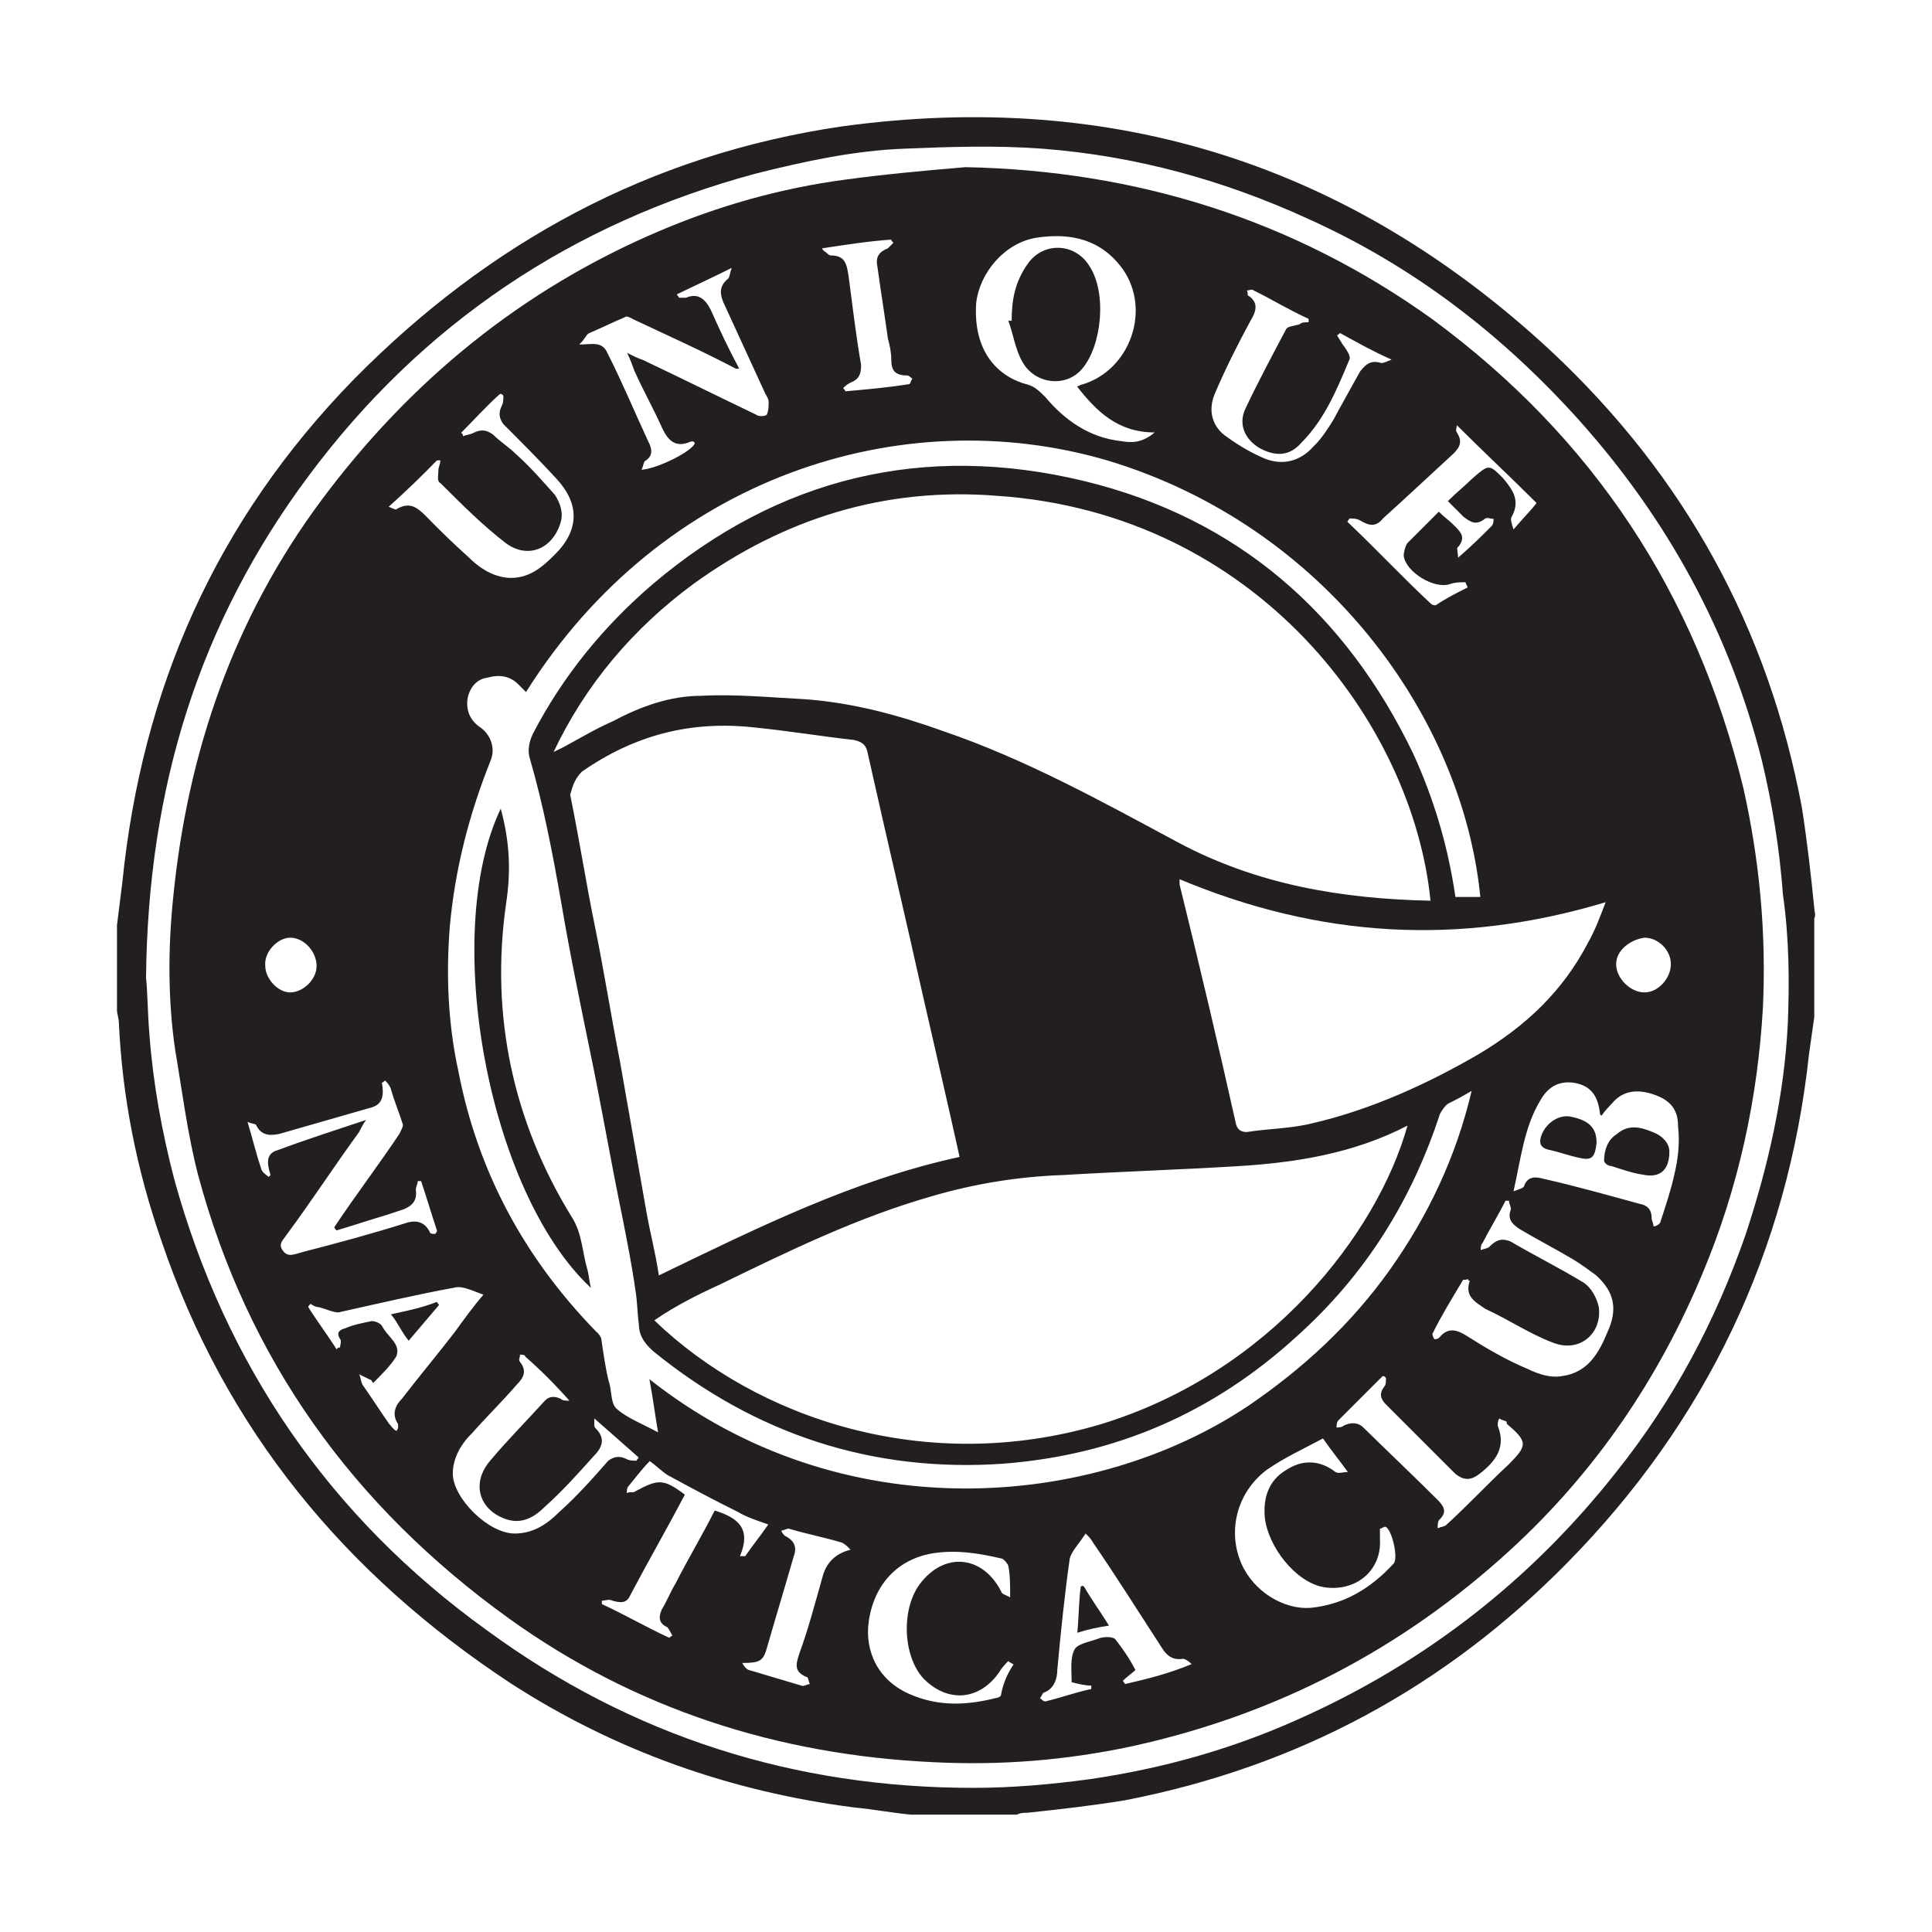
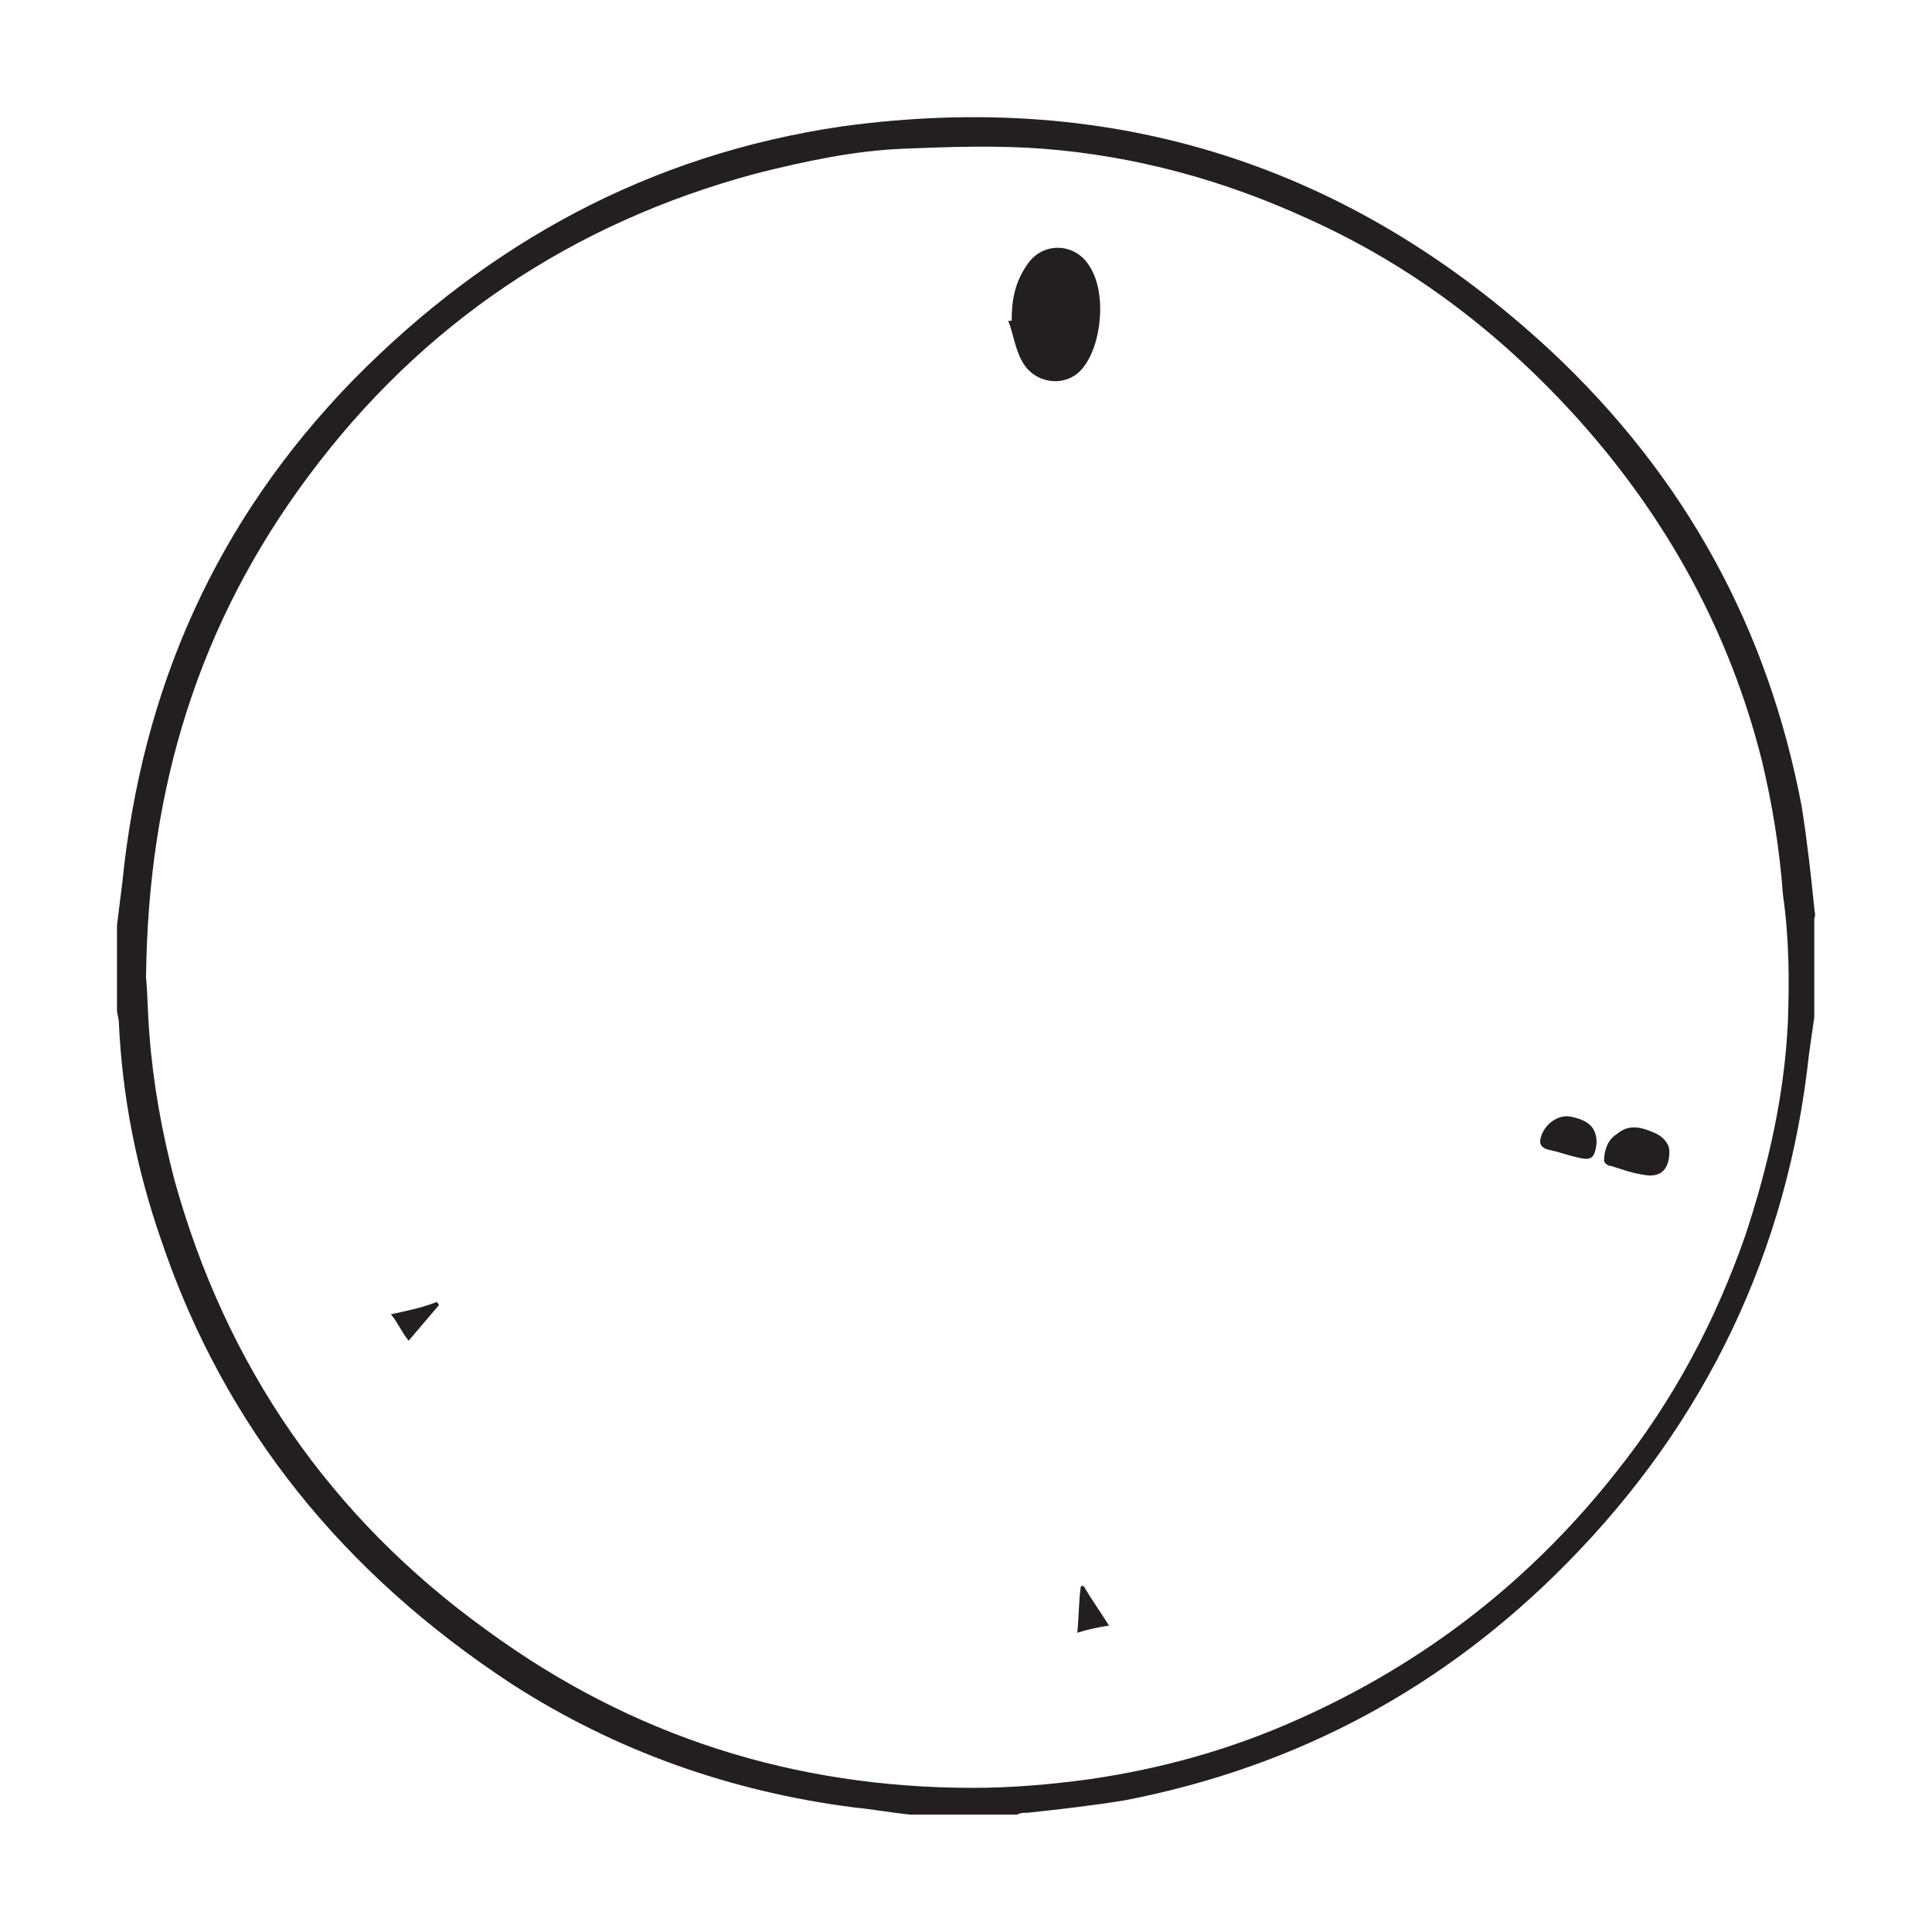
<svg xmlns="http://www.w3.org/2000/svg" version="1.1" id="Layer_2_00000074437383186158001440000016431292220078498206_" x="0px" y="0px" viewBox="0 0 512 512" style="enable-background:new 0 0 512 512;" xml:space="preserve">
  <style type="text/css">
	.st0{fill-rule:evenodd;clip-rule:evenodd;fill:#231F20;}
</style>
  <g id="Layer_2-2_00000073716995651856260360000011710419141652783771_">
    <g>
      <path class="st0" d="M480.8,240.6c-0.9-8.9-1.9-17.8-3.3-26.7c-8.9-47.3-30.9-87.6-66.5-120.9C358,43.8,295.3,23.6,223.1,33.5    c-51.1,7.5-93.7,30.9-129.3,67C57.2,138,37.6,182.5,32.4,234c-0.5,3.7-0.9,7.5-1.4,11.2v22.5c0,0.9,0.5,2.3,0.5,3.3    c0.9,19.7,4.7,38.9,11.2,57.6c16.9,50.1,48.7,88.6,92.8,117.6c27.6,17.8,58.1,28.6,90.9,32.8c5.2,0.5,9.8,1.4,15,1.9h28.1    c0.9-0.5,1.9-0.5,2.8-0.5c8.4-0.9,17.3-1.9,25.8-3.3c45.9-8.9,84.8-30,117.1-62.8c37-37.5,58.6-82.9,64.2-134.9    c0.5-3.3,0.9-6.6,1.4-9.8v-26.2C481.3,242.5,480.8,241.5,480.8,240.6L480.8,240.6z M473.8,271c-0.9,19.2-5.2,38-11.2,56.2    c-8,23-19.2,44-34.2,62.8c-22.5,28.6-50.6,50.6-84.3,65.6c-17.8,8-36.1,13.1-55.3,15.9c-10.3,1.4-20.6,2.3-30.9,2.3    c-47.3,0-90.4-13.6-128.8-41.7c-41.7-30-69.3-70.3-82.9-119.5c-3.3-12.7-5.6-25.3-6.6-38.4c-0.5-6.1-0.5-11.7-0.9-15    c0.5-50.6,14.1-94.2,43.1-133.1c30-40.3,69.8-67,118.5-80.1c13.1-3.3,26.2-6.1,39.4-6.6c12.2-0.5,24.4-0.9,36.5,0    c24.8,1.9,48.3,8.4,70.7,18.7c28.1,12.7,51.5,30.9,71.7,53.4c23.4,26.2,39.8,56.2,48.3,90c2.8,11.7,4.7,23.4,5.6,35.6    C474.2,249,474.2,260.3,473.8,271L473.8,271z" />
-       <path class="st0" d="M379.6,84.6C343,58.3,301.3,45.2,255.9,44.3c-10.8,0.9-21.6,1.9-31.9,3.3c-17.3,2.3-33.7,7-49.2,13.6    c-36.5,15.5-66.1,39.8-89.5,71.2s-35.6,67-39.4,105.4c-1.4,13.6-1.4,27.2,0.5,40.3c1.9,11.2,3.3,22.5,6.1,33.3    c13.1,48.7,40.8,87.6,82.5,117.6c33.3,23.9,71.2,36.1,112.4,38c17.8,0.9,35.1-0.5,52.5-4.2c38.4-8.4,71.7-25.8,100.3-52    c22.5-20.6,39.4-45.4,51.1-73.6c9.4-22.5,14.5-45.9,15.9-70.3c0.9-19.7-0.9-38.9-5.2-58.1C449.4,157.2,422.2,116,379.6,84.6    L379.6,84.6z M435.8,248.5c3.7,0,7,3.3,7,7s-3.3,7.5-7,7.5c-3.7,0-7.5-3.7-7.5-7.5C428.3,251.8,432.1,249,435.8,248.5L435.8,248.5    z M154.2,204.5c14.1-9.8,29-13.6,45.9-11.7c8.9,0.9,17.3,2.3,26.2,3.3c2.3,0.5,3.3,1.4,3.7,3.7c4.7,21.1,9.8,42.6,14.5,63.7    c3.3,14.5,6.6,28.6,9.8,43.1c-28.1,6.1-53.4,18.7-79.7,31.4c-0.9-6.1-2.3-11.2-3.3-16.9c-2.3-13.1-4.7-26.7-7-39.8    c-2.3-11.7-4.2-23.9-6.6-35.6s-4.2-23.4-6.6-35.1C151.9,207.8,152.4,206.4,154.2,204.5L154.2,204.5z M149.5,197.9    c-0.9,0.5-1.9,0.9-2.8,1.4c8.4-17.8,21.1-32.8,37-44.5c23.9-17.3,50.6-25.8,80.6-23.4c68.9,4.7,110.1,60.4,114.8,107.3    c-23.4-0.5-45.9-4.2-67-15.5c-20.1-10.8-40.3-22-62.3-29.5c-11.7-4.2-23.9-7.5-36.5-8.4c-9.4-0.5-18.7-1.4-27.6-0.9    c-8,0-15.9,2.8-23,6.6C157.5,193.3,153.8,195.6,149.5,197.9z M190.8,340.4c18.3-8.9,36.5-17.8,56.2-23.4c11.2-3.3,23-5.2,34.7-5.6    c15-0.9,30.5-1.4,45.4-2.3c15.9-0.9,31.4-3.3,45.9-10.8c-8,28.6-36.5,65.6-81.5,79.2c-45.9,13.6-90.9-1.4-118.1-27.6    C179.1,346,184.7,343.2,190.8,340.4L190.8,340.4z M347.7,297.7c-5.6,1.4-11.7,1.4-17.3,2.3c-1.4,0-2.3-0.5-2.8-1.9    c-4.7-21.1-9.8-42.6-15-63.7c0-0.5,0-0.9,0-1.4c37,15.5,74,17.8,112.9,6.1c-1.4,3.7-2.8,7.5-4.7,10.8c-6.6,12.7-16.4,22-29,29.5    C378.7,287,363.7,294,347.7,297.7L347.7,297.7z M385.2,120.2c1.9-1.9,2.3-3.3,0.9-5.6c-0.5-0.5,0-1.4,0-1.9    c7,7,14.1,13.6,21.1,20.6c-1.4,1.9-3.3,3.7-6.1,7c-0.5-1.4-0.9-2.8-0.5-3.3c2.3-4.2,0.5-7-2.3-10.3c-3.7-3.7-3.7-3.7-8,0    c-1.9,1.9-4.2,3.7-6.6,6.1c1.4,1.4,2.8,2.8,4.2,4.2c1.9,1.4,3.3,2.3,5.6,0.5c0.5-0.5,1.4,0,2.3,0c0,0.5,0,1.4-0.5,1.9    c-2.8,2.8-5.2,5.2-8.9,8.4c0-1.4-0.5-2.8,0-2.8c2.3-2.8,0.5-4.2-1.4-6.1c-0.9-0.9-2.3-1.9-3.7-3.3c-2.8,2.8-5.6,5.6-8.4,8.4    c-0.5,0.9-0.9,2.3-0.9,3.3c0.5,4.2,8,8.9,12.2,7.5c1.4-0.5,2.8-0.5,4.2-0.5c0,0.5,0.5,0.9,0.5,1.4c-2.8,1.4-5.6,2.8-8.4,4.7    c-0.5,0-0.9,0-1.4-0.5c-7.5-7-14.5-14.5-22-21.6c0-0.5,0.5-0.5,0.5-0.9c0.9,0,1.9,0,2.8,0.5c2.3,1.4,4.2,1.9,6.1-0.5    C372.6,131.9,379.1,125.8,385.2,120.2L385.2,120.2z M322,104.2c2.8-6.6,6.1-13.1,9.4-19.2c1.4-2.3,2.3-4.7-0.5-6.6    c-0.5,0,0-0.9-0.5-1.4c0.5,0,1.4-0.5,1.9,0c4.7,2.3,9.4,5.2,14.5,7.5c0,0.5,0,0.5,0,0.9c-0.9,0-1.9,0-2.3,0.5    c-1.4,0.5-3.3,0.5-3.7,1.4c-3.7,7-7.5,14.1-10.8,21.1c-1.9,4.2,0,8,3.7,10.3c4.2,2.3,8,2.3,11.2-1.4c6.1-6.1,9.4-14.1,12.7-22    c0.5-0.9-0.9-2.8-1.9-4.2c-0.5-0.9-0.9-1.4-1.4-2.3c0.5,0,0.5-0.5,0.9-0.5c4.2,2.3,8.4,4.7,13.6,7c-1.4,0.5-1.9,0.9-2.8,0.9    c-2.8-0.9-4.2,0.5-5.6,2.3c-2.3,4.2-4.7,8.4-7,12.7c-1.4,2.3-3.3,5.2-5.2,7c-3.7,4.2-8.4,5.2-13.1,3.3c-3.3-1.4-6.6-3.3-9.8-5.6    C321,113.1,320.1,108.5,322,104.2L322,104.2z M258.7,80.3c0.9-8,7.5-15.9,15.9-17.3c9.4-1.4,17.3,0.5,23,8.4    c7.5,10.8,1.9,26.7-10.8,30.5c-0.5,0-0.9,0.5-1.4,0.5c5.2,6.6,10.8,12.2,20.6,12.2c-3.3,2.8-6.1,2.8-8.9,2.3    c-8.4-0.9-15-5.6-20.1-11.7c-1.4-1.4-2.8-2.8-4.7-3.3C264.8,100,257.8,93.5,258.7,80.3L258.7,80.3z M293.4,122    c57.6,17.3,94.2,67.9,98.9,115.7h-6.6c-1.9-13.1-5.6-25.8-11.2-38c-17.8-37-46.4-62.3-87.1-72.2c-42.6-10.3-81.1-0.9-114.3,27.2    c-13.1,11.2-23.9,24.4-31.9,39.8c-0.9,1.9-1.4,4.2-0.9,6.1c3.7,12.7,6.1,25.3,8.4,38.4c2.3,13.6,5.2,27.6,8,41.2    c2.8,13.6,5.2,27.6,8,41.2c1.4,7,2.8,14.1,3.7,20.6c0.5,2.8,0.5,6.1,0.9,8.9c0,3.3,1.9,5.6,4.2,7.5c26.7,21.6,57.6,31.9,92.3,29.5    c30-2.3,55.8-13.6,77.8-33.7c18.3-16.4,30.5-36.1,38-59c0.5-0.9,1.4-2.3,2.3-2.8c1.9-0.9,3.7-1.9,6.1-3.3    c-4.2,17.8-11.7,33.3-21.6,47.3c-10.3,14.5-23,26.2-37.5,36.1c-41.2,27.6-107.8,33.3-158.8-7c0.9,4.7,1.4,8.9,2.3,14.1    c-4.2-2.3-8-3.7-10.8-6.1c-1.9-1.4-1.4-5.2-2.3-7.5c-0.9-3.7-1.4-7.5-1.9-10.8c0-0.9-0.9-1.9-1.4-2.3    c-19.2-19.7-31.4-42.6-36.5-68.9c-2.8-12.7-3.3-25.8-2.3-38.4c1.4-15.5,5.2-30,10.8-44c1.4-3.3,0-7-2.8-8.9s-3.7-4.7-3.3-7.5    c0.5-2.8,2.3-5.2,5.2-5.6c3.3-0.9,6.1-0.5,8.4,1.9c0.5,0.5,1.4,1.4,1.9,1.9C175.3,126.3,239,106.1,293.4,122L293.4,122z     M217.9,65.8c6.1-0.9,12.2-1.9,18.3-2.3c0,0.5,0.5,0.5,0.5,0.9c-0.5,0.5-0.9,0.9-1.4,1.4c-2.3,0.9-3.3,2.3-2.8,4.7    c0.9,6.6,1.9,12.7,2.8,19.2c0.5,1.9,0.9,3.7,0.9,5.6c0,2.8,0.9,4.2,4.2,4.2c0.5,0,0.9,0.5,1.4,0.9c-0.5,0.5-0.5,1.4-0.9,1.4    c-5.6,0.9-11.2,1.4-16.9,1.9c0-0.5-0.5-0.5-0.5-0.9c0.5-0.5,0.9-0.9,1.9-1.4c2.3-0.9,2.8-2.3,2.8-4.7c-1.4-8-2.3-15.9-3.3-23.4    c-0.5-3.3-0.9-5.6-4.7-5.6c-0.5,0-0.9-0.5-1.4-0.9C217.9,66.3,217.9,65.8,217.9,65.8L217.9,65.8z M156.1,88.3    c3.3-1.4,6.1-2.8,9.4-4.2c0.5-0.5,1.4,0,2.3,0.5c8.9,4.2,18.3,8.4,27.2,13.1c0,0,0.5,0,0.9,0c-2.8-5.2-5.2-10.3-7.5-15.5    c-1.4-2.8-3.3-4.7-6.6-3.3c-0.5,0-0.9,0-1.9,0c0-0.5-0.5-0.5-0.5-0.9c4.7-2.3,8.9-4.2,14.5-7c-0.5,1.4-0.5,2.3-0.9,2.8    c-2.3,1.9-2.3,3.7-1.4,6.1c3.7,8,7.5,16.4,11.2,24.4c0.5,0.9,0.9,1.4,0.9,2.3c0,0.9,0,2.3-0.5,3.3c-0.5,0.5-2.3,0.5-2.8,0    c-9.8-4.7-20.1-9.8-30-14.5c-1.4-0.5-2.3-0.9-4.2-1.9c0.9,1.9,1.4,3.3,1.9,4.7c2.3,5.2,5.2,10.3,7.5,15.5c1.4,2.8,3.3,5.2,7.5,3.3    h0.5c0,0,0.5,0,0.5,0.5c-0.5,1.9-9.4,6.6-14.1,7c0.5-0.9,0.5-1.9,0.9-2.3c2.3-1.4,1.9-3.3,0.9-5.2c-3.7-8-7-15.9-10.8-23.4    c-1.4-3.3-4.2-2.3-7.5-2.3C155.2,89.7,155.2,88.8,156.1,88.3L156.1,88.3z M115.8,122c0.5,0,0.5,0,0.9,0c0,0.9-0.5,1.9-0.5,2.3    c0,1.4-0.5,3.3,0.5,3.7c5.6,5.6,11.2,11.2,17.3,15.9c5.6,4.2,12.2,1.9,14.5-5.2c0.9-2.8,0-5.2-1.4-7.5c-3.3-3.7-6.6-7.5-10.3-10.8    c-1.9-1.9-4.2-3.3-6.1-5.2c-1.9-1.4-3.3-1.4-5.2-0.5c-0.9,0.5-1.9,0.5-2.8,0.9c0-0.5,0-0.5-0.5-0.9c3.3-3.3,6.6-7,10.3-10.3    c0.5,0,0.5,0,0.9,0.5c0,0.9,0,1.9-0.5,2.8c-0.9,1.9-0.5,3.3,0.5,4.7c4.7,4.7,9.4,9.4,14.1,14.5c6.1,6.6,6.1,13.6-0.5,20.1    c-3.3,3.3-7,6.6-12.7,6.1c-4.2-0.5-7.5-2.8-10.3-5.6c-3.7-3.3-7.5-7-11.2-10.8c-2.3-2.3-4.2-3.7-7.5-1.9c-0.5,0.5-0.9,0-2.3-0.5    C107.8,130,111.6,126.3,115.8,122z M76.9,248.5c3.7,0,7,3.7,7,7.5c0,3.7-3.7,7-7,7s-6.6-3.7-6.6-7    C69.9,252.3,73.6,248.5,76.9,248.5z M75,331.5c-1.4-1.9,0-2.8,0.9-4.2c6.6-8.9,12.7-18.3,19.2-27.2c0.5-0.9,0.9-1.9,1.9-3.3    c-8.4,2.8-15.9,5.2-23.4,8c-3.3,0.9-2.8,3.7-1.9,6.6l-0.5,0.5c-0.5-0.5-1.4-0.9-1.9-1.9c-1.4-4.2-2.3-8-3.7-12.7    c0.9,0.5,2.3,0.5,2.3,0.9c1.4,2.8,3.7,2.8,6.1,2.3c8-2.3,16.4-4.7,24.4-7c3.3-0.9,3.3-3.7,2.8-6.6c0.5,0,0.5-0.5,0.9-0.5    c0.5,0.5,0.9,0.9,1.4,1.9c0.9,3.3,2.3,6.6,3.3,9.8c0,0.5-0.5,1.4-0.9,2.3c-5.6,8.4-11.7,16.4-17.3,24.8c0,0.5,0.5,0.5,0.5,0.9    c4.7-1.4,8.9-2.8,13.6-4.2c1.4-0.5,2.8-0.9,4.2-1.4c2.3-0.9,3.7-2.3,3.3-5.2c0-0.9,0.5-1.4,0.5-2.3c0.5,0,0.5,0,0.9,0    c1.4,4.2,2.8,8.9,4.2,13.1c0,0.5-0.5,0.9-0.5,0.9c-0.5,0-1.4,0-1.4-0.5c-1.4-2.8-3.7-3.3-6.6-2.3c-8.9,2.8-17.8,5.2-26.7,7.5    C77.9,332.4,76.4,333.3,75,331.5L75,331.5z M105.5,377.4c0,0,0,0.5,0,0.9c0,0,0,0.5-0.5,0.9c-0.9-0.5-1.4-1.4-1.9-1.9    c-2.3-3.3-4.7-7-7-10.3c-0.5-0.9-0.5-1.9-0.9-2.8c0.9,0.5,1.9,0.9,2.8,1.4c0.5,0,0.5,0.5,0.9,0.9c2.3-2.3,4.7-4.7,6.1-7    c1.4-3.3-2.3-5.2-3.7-8c-0.5-0.9-1.9-1.4-2.8-1.4c-2.3,0.5-4.7,0.9-7,1.9c-1.9,0.5-2.3,1.4-1.4,2.8c0.5,0.5,0,1.9,0,2.3    c-0.5,0-0.5,0-0.9,0.5c-2.3-3.7-5.2-7.5-7.5-11.2c0-0.5,0.5-0.5,0.5-0.9c0.9,0.5,1.4,0.9,2.3,0.9c1.9,0.5,3.7,1.4,5.2,1.4    c10.3-2.3,20.6-4.7,30.9-6.6c1.9-0.5,4.7,0.9,7.5,1.9c-2.8,3.3-5.2,6.6-7.5,9.8c-4.7,6.1-9.4,11.7-14.1,17.8    C105,372.2,103.6,374.6,105.5,377.4L105.5,377.4z M148.1,400.8c-3.3,3.3-7,5.6-11.7,5.6c-7,0-16.4-9.4-16.4-15.9    c0-4.2,2.3-8,5.2-10.8c3.7-4.2,8-8.4,11.7-12.7c1.9-1.9,2.8-3.7,0.9-6.1c-0.5-0.5,0-0.9,0-1.9c0.5,0,1.4,0,1.4,0.5    c4.2,3.7,8,7.5,11.7,11.7c-0.9,0-1.9,0-2.3-0.5c-1.9-0.9-3.3-0.5-4.2,0.5c-4.7,5.2-9.8,10.3-14.5,15.9c-5.2,6.1-2.8,13.1,4.2,15.5    c4.2,1.4,7.5-0.5,10.3-3.3c4.7-4.2,8.9-8.9,13.1-13.6c2.3-2.3,2.8-4.7,0.5-7c0,0-0.5-0.5-0.5-0.9c0,0,0-0.5,0-1.9    c4.2,3.7,8,7,11.7,10.3c0,0.5-0.5,0.5-0.5,0.9c-0.9,0-1.9,0-2.8-0.5c-1.9-0.9-3.3-0.5-4.7,0.5C157,391.9,152.8,396.6,148.1,400.8    L148.1,400.8z M189.4,400.3c-3.3,6.6-7,12.7-10.3,19.2c-1.4,2.3-2.3,4.7-3.7,7c-0.9,1.9-0.9,3.7,1.4,4.7c0.5,0.5,0.9,1.4,1.4,2.3    c-0.5,0-0.5,0.5-0.9,0.5c-6.1-2.8-11.7-6.1-17.8-8.9c0-0.5,0-0.5,0-0.9c0.9,0,1.9-0.5,2.8,0c1.9,0.5,3.7,0.9,4.7-1.4    c4.7-8.9,9.8-17.8,14.5-26.7c-5.6-4.2-7-4.2-13.1-0.9c-0.5,0.5-1.4,0-2.3,0.5c0-0.5,0-1.4,0.5-1.9c1.9-2.3,3.7-4.7,5.6-6.6    c1.9,1.4,3.3,2.8,4.7,3.7c6.1,3.3,12.2,6.6,18.7,9.8c2.3,1.4,5.2,2.3,8,3.3c-1.9,2.8-4.2,5.6-6.1,8.4c-0.5,0-0.9,0-1.4,0    C199.2,405,195.5,402.2,189.4,400.3L189.4,400.3z M217.9,418.2c-1.9,6.6-3.7,13.6-6.1,20.1c-0.9,2.8-1.4,4.7,1.9,6.1    c0.5,0,0.5,0.9,0.9,1.9c-0.5,0-1.4,0.5-1.9,0.5c-4.7-1.4-9.4-2.8-14.1-4.2c-0.5,0-1.4-0.9-1.9-1.9c4.7,0,5.6-0.5,6.6-4.2    c2.3-8,4.7-15.9,7-23.9c0.9-2.3,0.5-4.2-2.3-5.6c-0.5-0.5-0.9-0.9-0.9-1.4c0.5,0,1.4-0.5,1.9-0.5c4.7,1.4,9.4,2.3,14.1,3.7    c0.9,0.5,1.4,0.9,2.3,1.9C221.7,411.6,218.9,413.9,217.9,418.2L217.9,418.2z M265.3,449.1c0,0.5-0.9,0.9-1.4,0.9    c-7.5,1.9-15,2.3-22.5-0.9c-8.9-3.7-12.2-11.7-11.2-19.2c1.4-10.3,8-16.9,17.3-18.3c6.1-0.9,11.7,0,17.8,1.4    c0.5,0,1.4,0.9,1.9,1.9c0.5,2.3,0.5,5.2,0.5,8.4c-0.9-0.5-2.3-0.9-2.3-1.4c-4.7-9.4-14.5-10.8-21.1-2.8    c-5.6,6.6-5.2,19.7,0.5,25.8c6.6,6.6,15,5.6,20.1-1.9c0.5-0.9,1.4-1.9,2.3-2.8c0.5,0.5,0.9,0.5,1.4,0.9    C266.7,443.9,265.7,446.7,265.3,449.1L265.3,449.1z M298.1,446.3c0-0.5-0.5-0.5-0.5-0.9c0.9-0.9,2.3-1.9,3.3-2.8    c-1.4-2.8-3.3-5.6-5.2-8c-0.5-0.9-2.8-0.9-4.2-0.5c-2.3,0.9-5.6,1.4-6.6,2.8c-1.4,2.3-0.9,5.6-0.9,8.9c1.9,0.5,3.7,0.9,5.2,0.9    c0,0.5,0,0.9,0,0.9c-4.2,0.9-8,2.3-12.2,3.3c-0.5,0-0.9-0.5-1.4-0.9c0.5-0.5,0.5-0.9,0.9-1.4c2.8-0.9,3.7-3.7,3.7-6.1    c0.9-9.8,1.9-19.7,3.3-29.5c0.5-1.9,2.3-3.7,4.2-6.6c0.9,0.9,1.4,1.4,1.9,2.3c6.1,8.9,11.7,17.8,17.8,27.2    c1.4,2.3,2.8,4.2,6.1,3.7c0.5,0,1.4,0.5,2.3,1.4C309.8,443.5,304.2,444.9,298.1,446.3z M369.3,414.4c-6.1,6.6-13.1,10.8-22,11.7    c-7,0.5-15-4.2-18.3-11.7c-3.7-8.4-1.4-18.7,6.6-24.8c4.7-3.3,9.8-5.6,15-8.4c2.3,3.3,4.2,5.6,6.6,8.9c-1.4,0-2.3,0.5-3.3,0    c-4.2-3.3-8.9-3.3-13.1-0.5c-4.7,2.8-6.1,7.5-5.6,12.7c0.9,7.5,8,16.9,15.5,18.3c8.4,1.4,15.5-4.2,15-12.7c0-0.9,0-1.9,0-2.8    c0.5,0,0.9-0.5,1.4-0.5C368.8,405,370.7,413,369.3,414.4L369.3,414.4z M399.7,388.2c-5.6,5.2-10.8,10.8-16.4,15.9    c-0.5,0.5-1.4,0.5-2.3,0.9c0-0.9,0-1.9,0.5-2.3c1.9-1.9,1.4-3.3-0.5-5.2c-6.6-6.6-13.1-12.7-19.7-19.2c-1.4-1.4-3.3-1.4-5.2-0.5    c-0.5,0.5-1.4,0.5-1.9,0.5c0-0.5,0-1.4,0.5-1.9c3.7-3.7,8-8,11.7-11.7c0.5,0,0.5,0,0.9,0.5c0,0.9,0,1.9-0.5,2.3    c-1.4,1.9-0.9,3.3,0.5,4.7c6.1,6.1,12.2,12.2,18.3,18.3c2.3,1.9,4.2,1.9,6.6,0c4.2-3.3,7-7,4.7-12.7c0-0.5,0-1.4,0.5-1.9    c0.5,0.5,1.4,0.5,1.9,0.9c0,0,0,0,0,0.5C404.9,382.1,404.9,383,399.7,388.2L399.7,388.2z M426,353c-2.3,5.6-5.2,10.8-12.2,11.7    c-2.8,0.5-6.1-0.5-8.9-1.9c-5.6-2.3-11.2-5.6-16.4-8.9c-2.3-1.4-4.7-2.3-7,0.5c-0.5,0.5-0.9,0.5-1.4,0.5c0,0-0.5-0.9-0.5-1.4    c2.3-4.7,5.2-9.4,8-14.1c0-0.5,0.9,0,1.4-0.5c0,0.5,0.5,0.5,0.5,0.5c-1.4,4.2,1.4,5.6,4.2,7.5c6.1,2.8,11.7,6.6,17.8,8.9    c7,2.8,13.1-2.3,12.2-9.4c-0.5-2.3-1.9-5.2-4.2-6.6c-6.1-3.7-12.7-7-19.2-10.8c-2.3-0.9-3.7-0.5-5.6,1.4c-0.5,0.5-1.4,0.5-2.3,0.9    c0-0.5,0-1.4,0.5-1.9c1.9-3.7,4.2-7.5,6.1-11.2c0.5,0,0.5,0,0.9,0c0,0.9,0.5,1.4,0.5,2.3c-0.9,2.3,0,3.7,2.3,5.2    c4.7,2.8,9.4,5.2,14.1,8c2.3,1.4,4.2,2.8,6.1,4.2C427.8,342.3,428.8,346.9,426,353L426,353z M443.8,310.9    c-0.9,4.2-2.3,8.4-3.7,12.7c0,0.5-0.9,1.4-1.9,1.4c0-0.9-0.5-1.4-0.5-2.3c0-1.9-0.9-3.3-3.3-3.7c-8.4-2.3-16.9-4.7-25.3-6.6    c-1.9-0.5-4.2-0.9-5.2,1.9c0,0.5-1.4,0.9-2.8,1.4c1.9-8.4,2.8-16.9,7-23.9c2.3-4.2,5.6-5.6,9.8-4.7c3.7,0.9,5.6,3.3,6.1,8    c0,0,0,0.5,0.5,0.5c0.9-1.4,1.9-2.3,2.8-3.3c2.8-3.3,6.6-3.7,10.8-2.3c4.2,1.4,6.6,3.7,6.6,8.4    C445.2,302.9,444.7,307.1,443.8,310.9L443.8,310.9z" />
-       <path class="st0" d="M134.1,239.6c1.4-8.9,0.9-16.9-1.4-25.3c-15.9,33.3-3.3,101.7,23.9,127c-0.5-1.9-0.5-3.3-0.9-4.7    c-1.4-4.7-1.4-9.8-4.2-14.1C136,297.3,129.9,269.2,134.1,239.6z" />
      <path class="st0" d="M270.9,95.8c3.3,6.1,11.7,7,15.9,1.9c5.2-6.1,6.6-20.1,1.9-27.2c-3.7-6.1-12.2-6.6-16.4-0.5    c-3.3,4.7-4.2,9.4-4.2,15c-0.5,0-0.5,0-0.9,0C268.5,88.3,269,92.5,270.9,95.8L270.9,95.8z" />
      <path class="st0" d="M438.2,300.1c-3.3-1.4-6.6-2.3-9.8,0.5c-2.3,1.4-3.3,4.2-3.3,7c0,0.5,0.9,1.4,1.9,1.4    c2.8,0.9,5.6,1.9,8.4,2.3c4.2,0.9,7-0.9,7-6.1C442.4,302.9,440.5,301,438.2,300.1L438.2,300.1z" />
      <path class="st0" d="M416.1,295.9c-2.8-0.5-6.1,1.4-7.5,4.7c-0.9,2.3-0.5,3.7,2.3,4.2c2.3,0.5,4.7,1.4,7,1.9    c3.7,0.9,4.7,0.5,5.2-3.7C423.2,298.7,420.8,296.8,416.1,295.9z" />
      <path class="st0" d="M103.6,348.3c1.9,2.3,2.8,4.7,4.7,7c2.8-3.3,5.2-6.1,8-9.4c0-0.5-0.5-0.5-0.5-0.9    C112.1,346.5,107.8,347.4,103.6,348.3z" />
      <path class="st0" d="M286.4,420.5c-0.5,3.7-0.5,8-0.9,12.2c2.8-0.9,5.2-1.4,8.4-1.9c-2.3-3.7-4.7-7-6.6-10.3    C286.8,420,286.4,420.5,286.4,420.5z" />
    </g>
  </g>
</svg>